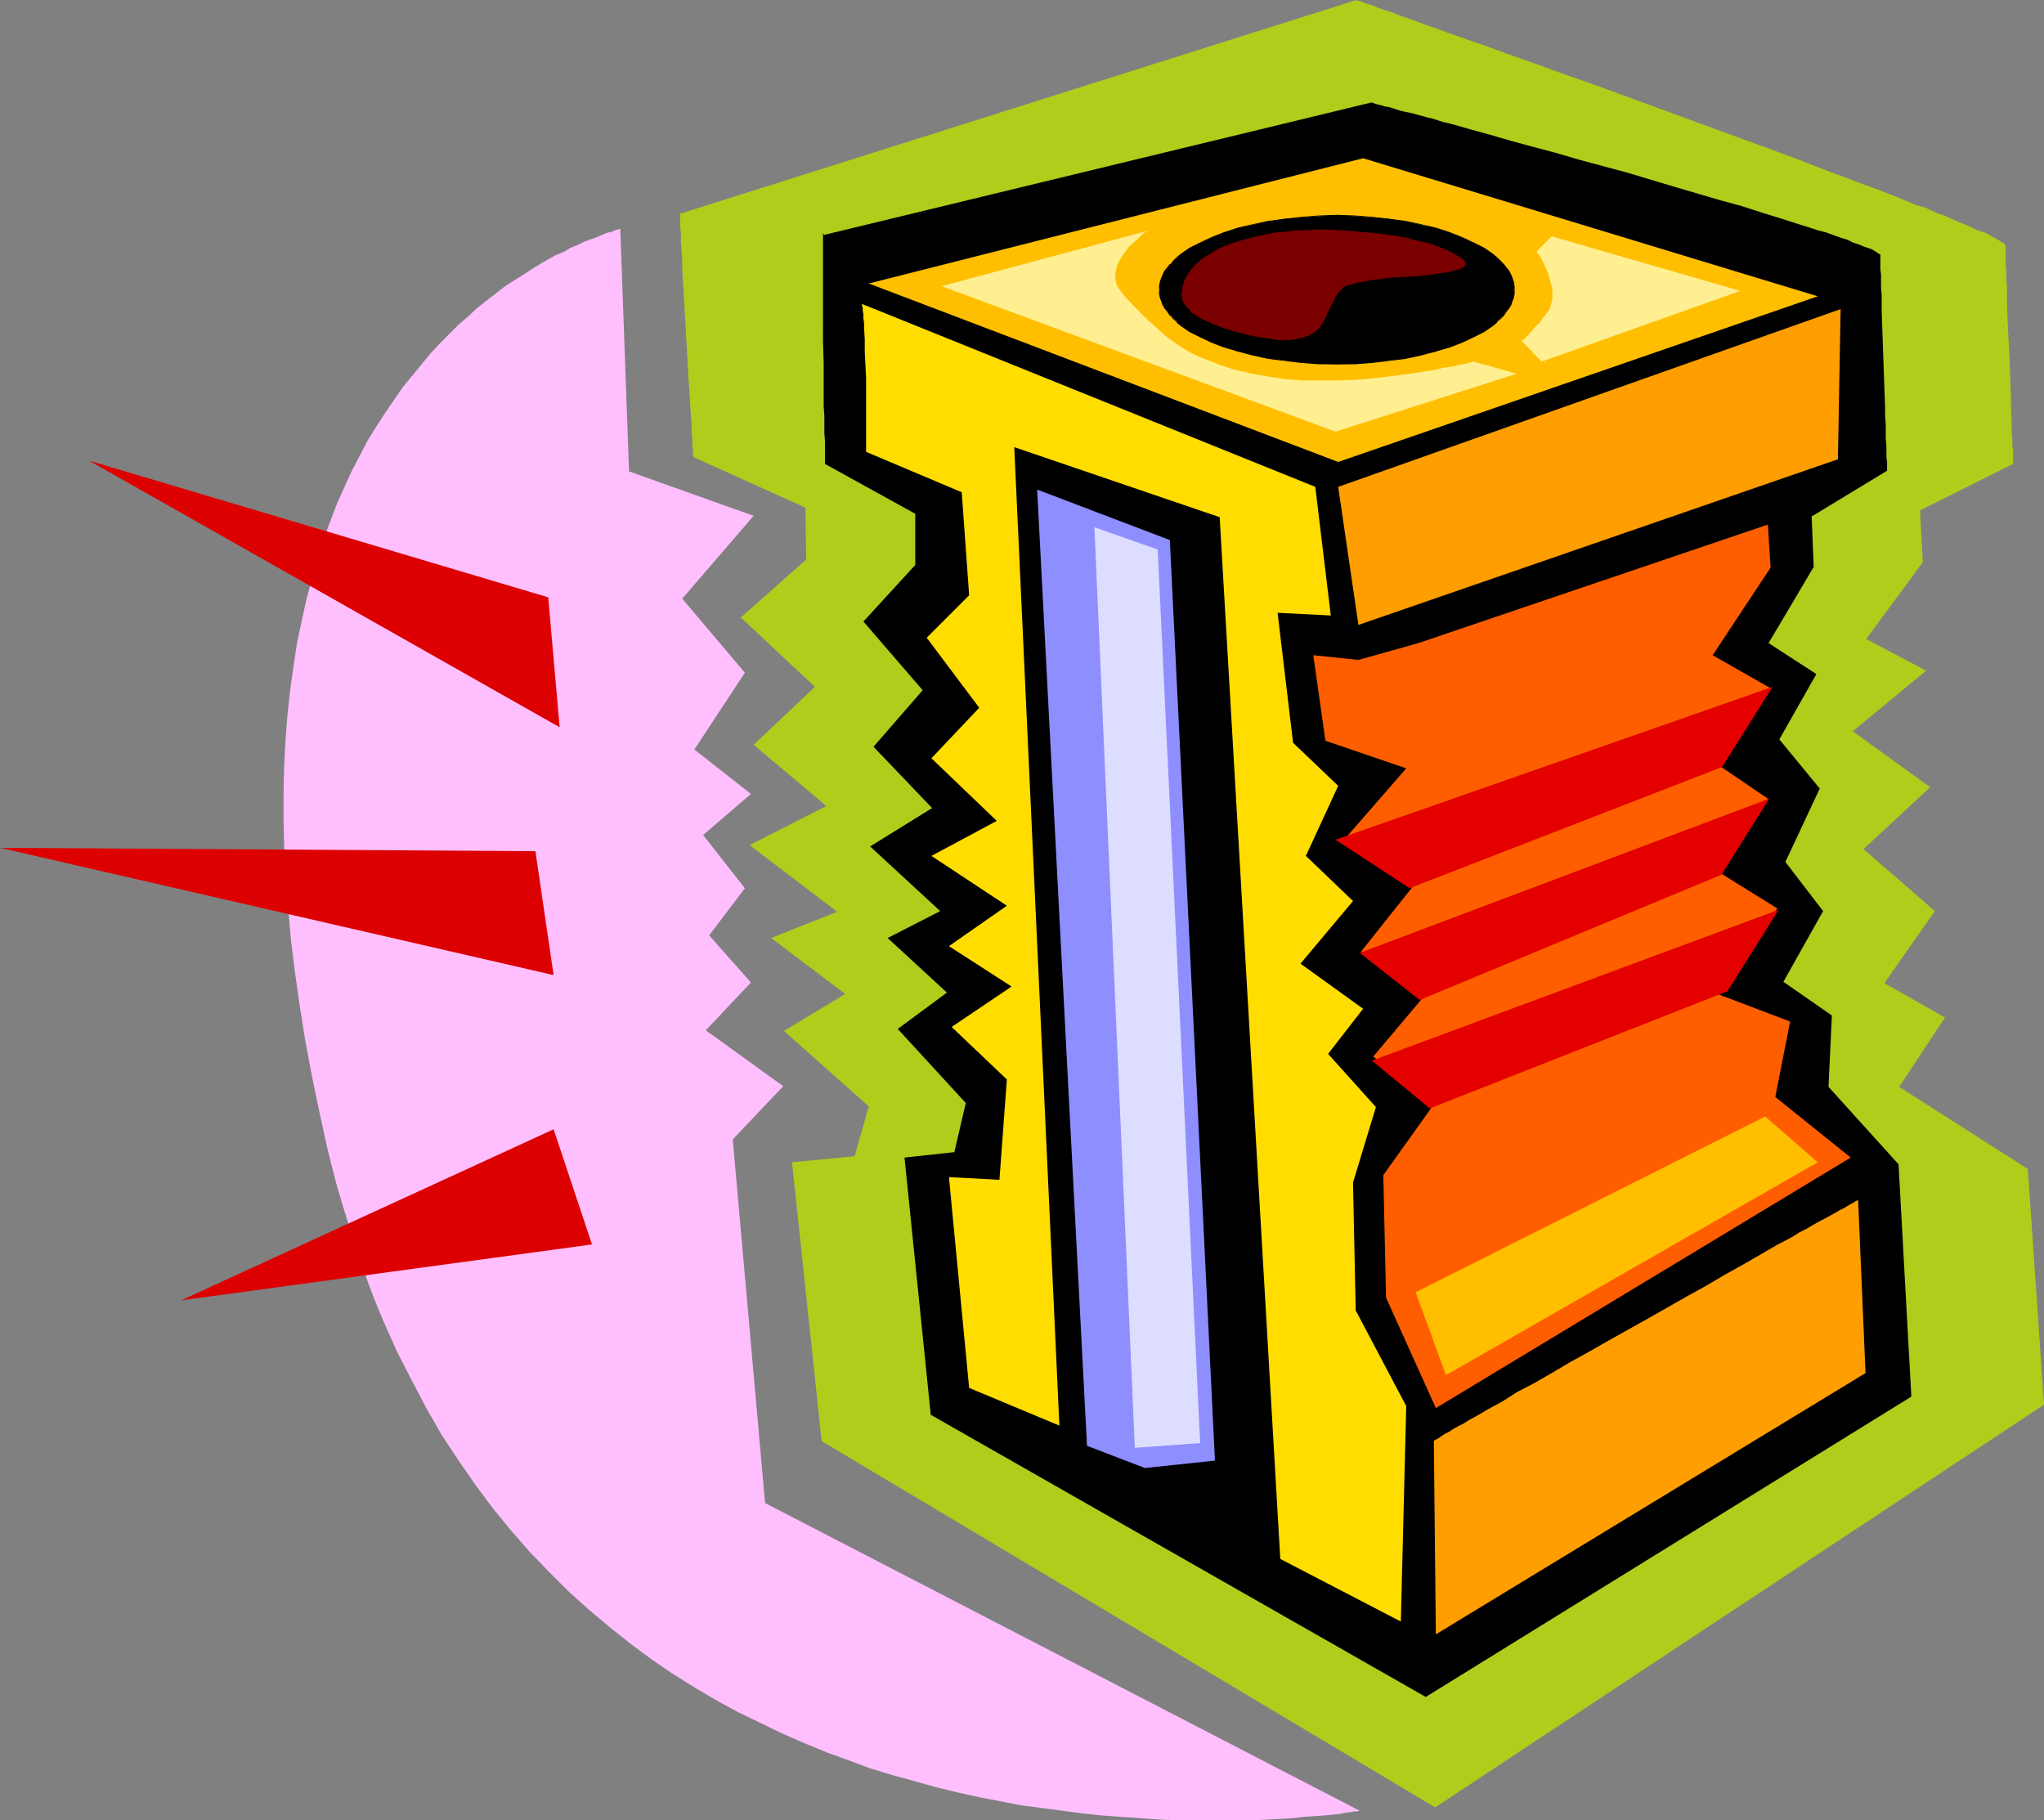
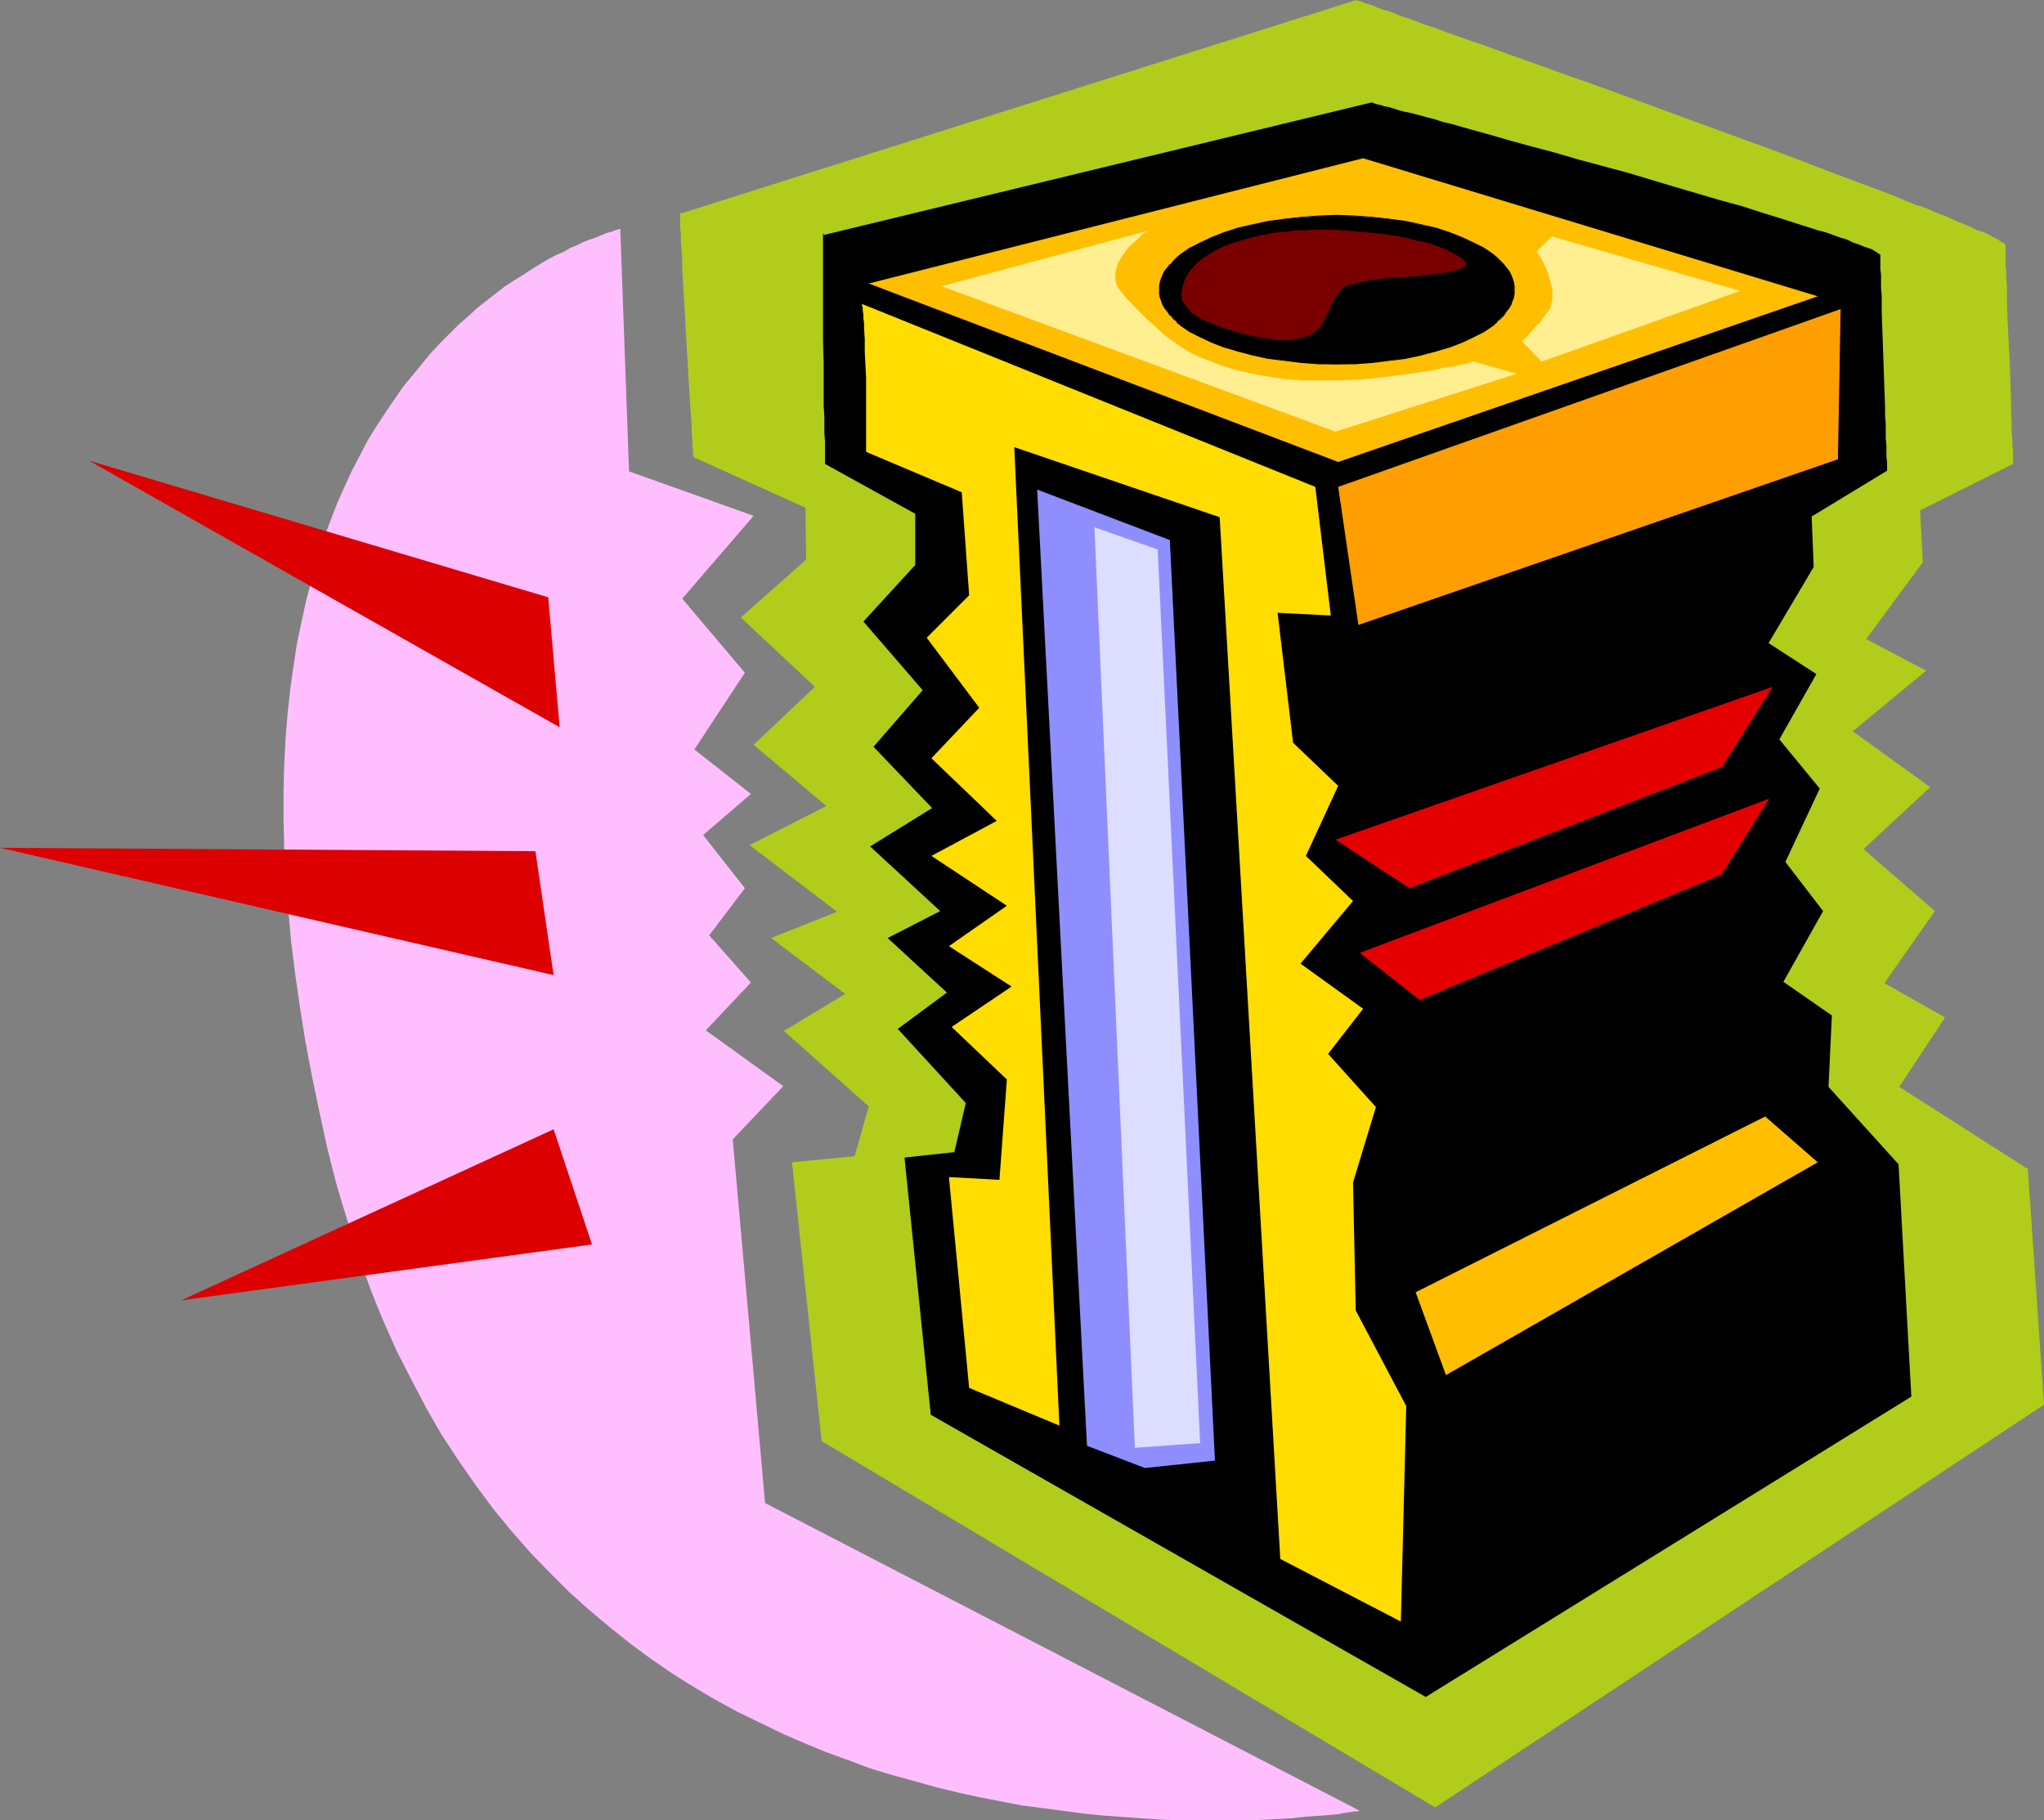
<svg xmlns="http://www.w3.org/2000/svg" xmlns:ns1="http://sodipodi.sourceforge.net/DTD/sodipodi-0.dtd" xmlns:ns2="http://www.inkscape.org/namespaces/inkscape" version="1.0" width="129.766mm" height="115.557mm" id="svg22" ns1:docname="Pencil Sharpener 2.wmf">
  <rect width="100%" height="100%" fill="#808080" stroke="none" />
  <ns1:namedview id="namedview22" pagecolor="#ffffff" bordercolor="#000000" borderopacity="0.25" ns2:showpageshadow="2" ns2:pageopacity="0.0" ns2:pagecheckerboard="0" ns2:deskcolor="#d1d1d1" ns2:document-units="mm" />
  <defs id="defs1">
    <pattern id="WMFhbasepattern" patternUnits="userSpaceOnUse" width="6" height="6" x="0" y="0" />
  </defs>
  <path style="fill:#b2cc1c;fill-opacity:1;fill-rule:evenodd;stroke:none" d="M 163.377,51.221 325.462,0 l 0.162,0.162 h 0.323 l 0.646,0.162 0.646,0.323 0.97,0.323 1.131,0.323 1.454,0.646 1.454,0.485 1.616,0.485 1.939,0.808 1.939,0.646 2.262,0.808 2.101,0.808 2.424,0.808 2.586,0.969 2.747,0.969 2.747,0.969 2.909,0.969 3.07,1.131 3.07,1.131 6.464,2.262 6.626,2.424 6.949,2.424 7.11,2.585 29.088,10.664 7.11,2.585 6.949,2.585 6.626,2.585 6.464,2.424 3.07,1.131 3.07,1.131 2.909,1.131 2.747,1.131 2.747,1.131 2.586,0.808 2.424,1.131 2.262,0.808 2.101,0.969 1.939,0.808 1.939,0.808 1.616,0.808 1.616,0.485 1.293,0.646 1.131,0.646 0.97,0.485 0.646,0.485 0.646,0.323 0.323,0.323 0.162,0.162 v 1.293 0.969 1.131 1.454 l 0.162,1.616 v 1.616 l 0.162,1.777 v 2.101 2.101 l 0.162,4.363 0.485,9.372 0.162,4.686 0.162,4.524 v 2.101 l 0.162,4.039 v 1.777 l 0.162,1.616 v 1.454 l 0.162,1.293 v 1.131 0.808 0.646 0.646 l -22.301,11.149 0.646,12.442 -13.574,18.42 14.382,7.594 -17.614,14.542 18.584,13.411 -15.998,14.865 17.13,14.865 -12.12,17.289 14.544,8.241 -10.989,16.643 30.866,19.713 3.878,56.553 -146.086,96.625 -147.217,-87.899 -7.11,-66.894 15.029,-1.454 3.394,-11.957 -20.362,-18.097 14.706,-8.887 -17.776,-13.411 15.837,-6.302 -21.008,-15.996 18.422,-9.372 -17.453,-14.704 14.706,-13.896 -17.776,-16.643 15.675,-13.896 -0.162,-12.442 -26.826,-12.118 v -0.162 l -0.162,-0.485 v -0.969 l -0.162,-1.131 v -1.454 l -0.162,-1.616 v -1.939 l -0.162,-2.101 -0.162,-2.424 -0.162,-2.424 -0.162,-2.585 -0.162,-2.585 -0.323,-5.655 -0.646,-11.472 -0.323,-5.494 -0.162,-2.585 v -2.424 l -0.162,-2.262 -0.162,-1.939 v -1.939 l -0.162,-1.616 v -1.293 -2.262 0 0 z" id="path1" />
  <path style="fill:#000000;fill-opacity:1;fill-rule:evenodd;stroke:none" d="M 197.637,56.391 329.179,24.56 v 0 l 0.323,0.162 0.485,0.162 0.485,0.162 0.808,0.162 0.97,0.323 0.97,0.162 1.131,0.323 1.454,0.485 1.293,0.323 1.616,0.323 1.778,0.485 1.778,0.485 1.939,0.485 1.939,0.646 2.101,0.485 4.525,1.293 4.686,1.293 5.01,1.454 5.333,1.454 5.494,1.454 5.494,1.616 11.474,3.07 11.312,3.393 5.494,1.616 5.494,1.616 5.333,1.454 5.01,1.616 4.686,1.454 4.525,1.454 2.101,0.646 1.939,0.646 1.939,0.485 1.778,0.646 1.778,0.646 1.616,0.485 1.293,0.646 1.454,0.485 1.131,0.485 0.97,0.323 0.97,0.323 0.808,0.485 0.485,0.323 0.485,0.323 0.323,0.162 v 0.323 1.131 0.969 1.131 l 0.162,1.293 v 1.616 1.616 l 0.162,1.777 v 2.101 1.939 l 0.162,4.363 0.323,9.21 0.162,4.686 0.162,4.363 v 2.101 l 0.162,2.101 v 1.777 1.777 l 0.162,1.616 v 1.454 1.293 l 0.162,1.131 v 0.808 0.808 0.485 l -18.099,10.987 0.485,12.118 -10.827,18.258 11.474,7.433 -8.888,15.673 9.696,11.795 -8.242,17.612 9.05,11.795 -9.534,16.966 11.635,8.079 -0.808,17.127 16.806,18.582 3.07,55.745 -116.513,72.064 -118.776,-67.702 -6.302,-61.723 11.958,-1.293 2.747,-11.795 -16.322,-17.774 11.797,-8.725 -14.221,-13.088 12.605,-6.463 -16.806,-15.512 14.867,-9.21 -14.059,-14.704 11.797,-13.573 -14.221,-16.481 12.443,-13.573 v -12.28 l -21.654,-11.957 v -1.454 -1.131 -2.908 l -0.162,-1.777 v -2.101 -2.101 l -0.162,-2.424 v -2.424 -2.424 -5.332 l -0.162,-5.494 V 76.427 71.418 58.169 57.038 56.391 56.068 h 0.162 z" id="path2" />
  <path style="fill:#ffbf00;fill-opacity:1;fill-rule:evenodd;stroke:none" d="M 208.464,68.025 327.078,37.971 436.158,71.095 321.099,110.844 Z" id="path3" />
-   <path style="fill:#000000;fill-opacity:1;fill-rule:evenodd;stroke:none" d="m 320.776,51.705 4.363,0.162 4.202,0.323 4.04,0.323 3.878,0.646 3.717,0.808 3.555,0.808 3.232,0.969 3.07,1.293 2.747,1.293 2.424,1.293 2.101,1.454 0.97,0.808 0.808,0.646 0.808,0.969 0.646,0.808 0.646,0.808 0.485,0.808 0.323,0.969 0.323,0.808 0.162,0.969 v 0.808 0.969 l -0.162,0.969 -0.323,0.808 -0.323,0.808 -0.485,0.969 -0.646,0.808 -0.646,0.808 -0.808,0.808 -0.808,0.808 -0.97,0.808 -2.101,1.454 -2.424,1.293 -2.747,1.293 -3.07,1.131 -3.232,1.131 -3.555,0.808 -3.717,0.808 -3.878,0.485 -4.04,0.485 -4.202,0.323 -4.363,0.162 -4.363,-0.162 -4.202,-0.323 -4.04,-0.485 -3.878,-0.485 -3.717,-0.808 -3.555,-0.808 -3.232,-1.131 -3.07,-1.131 -2.747,-1.293 -2.424,-1.293 -2.101,-1.454 -0.97,-0.808 -0.808,-0.808 -0.808,-0.808 -0.646,-0.808 -0.646,-0.808 -0.485,-0.969 -0.323,-0.808 -0.323,-0.808 -0.162,-0.969 v -0.969 -0.808 l 0.162,-0.969 0.323,-0.808 0.323,-0.969 0.485,-0.808 0.646,-0.808 0.646,-0.808 0.808,-0.969 0.808,-0.646 0.97,-0.808 2.101,-1.454 2.424,-1.293 2.747,-1.293 3.07,-1.293 3.232,-0.969 3.555,-0.808 3.717,-0.808 3.878,-0.646 4.04,-0.323 4.202,-0.323 z" id="path4" />
+   <path style="fill:#000000;fill-opacity:1;fill-rule:evenodd;stroke:none" d="m 320.776,51.705 4.363,0.162 4.202,0.323 4.04,0.323 3.878,0.646 3.717,0.808 3.555,0.808 3.232,0.969 3.07,1.293 2.747,1.293 2.424,1.293 2.101,1.454 0.97,0.808 0.808,0.646 0.808,0.969 0.646,0.808 0.646,0.808 0.485,0.808 0.323,0.969 0.323,0.808 0.162,0.969 v 0.808 0.969 l -0.162,0.969 -0.323,0.808 -0.323,0.808 -0.485,0.969 -0.646,0.808 -0.646,0.808 -0.808,0.808 -0.808,0.808 -0.97,0.808 -2.101,1.454 -2.424,1.293 -2.747,1.293 -3.07,1.131 -3.232,1.131 -3.555,0.808 -3.717,0.808 -3.878,0.485 -4.04,0.485 -4.202,0.323 -4.363,0.162 -4.363,-0.162 -4.202,-0.323 -4.04,-0.485 -3.878,-0.485 -3.717,-0.808 -3.555,-0.808 -3.232,-1.131 -3.07,-1.131 -2.747,-1.293 -2.424,-1.293 -2.101,-1.454 -0.97,-0.808 -0.808,-0.808 -0.808,-0.808 -0.646,-0.808 -0.646,-0.808 -0.485,-0.969 -0.323,-0.808 -0.323,-0.808 -0.162,-0.969 v -0.969 -0.808 l 0.162,-0.969 0.323,-0.808 0.323,-0.969 0.485,-0.808 0.646,-0.808 0.646,-0.808 0.808,-0.969 0.808,-0.646 0.97,-0.808 2.101,-1.454 2.424,-1.293 2.747,-1.293 3.07,-1.293 3.232,-0.969 3.555,-0.808 3.717,-0.808 3.878,-0.646 4.04,-0.323 4.202,-0.323 " id="path4" />
  <path style="fill:#000000;fill-opacity:1;fill-rule:evenodd;stroke:none" d="m 320.776,51.867 h 4.363 l 4.202,0.323 4.04,0.485 3.878,0.646 3.717,0.646 3.555,0.969 v 0 l 3.232,0.969 2.909,1.131 2.747,1.293 2.586,1.454 2.101,1.454 0.97,0.646 v 0 l 0.808,0.808 0.808,0.808 h -0.162 l 0.808,0.808 0.485,0.808 0.485,0.808 0.323,0.969 0.323,0.808 v 0 l 0.162,0.969 0.162,0.808 -0.162,0.969 -0.162,0.969 v -0.162 l -0.323,0.808 -0.323,0.969 -0.485,0.808 -0.485,0.969 -0.808,0.808 h 0.162 l -0.808,0.808 -0.808,0.808 v -0.162 l -0.97,0.808 -2.101,1.454 -2.586,1.293 -2.747,1.293 -2.909,1.131 -3.232,1.131 v 0 l -3.555,0.808 -3.717,0.808 -3.878,0.646 -4.04,0.323 -4.202,0.323 -4.363,0.162 -4.363,-0.162 -4.202,-0.323 -4.04,-0.323 -3.878,-0.646 -3.717,-0.808 -3.555,-0.808 v 0 l -3.232,-1.131 -2.909,-1.131 -2.747,-1.293 -2.586,-1.293 -2.101,-1.454 -0.97,-0.808 v 0.162 l -0.808,-0.808 -0.808,-0.808 h 0.162 l -0.808,-0.808 -0.485,-0.969 -0.485,-0.808 -0.323,-0.969 -0.323,-0.808 v 0.162 l -0.162,-0.969 -0.162,-0.969 0.162,-0.808 0.162,-0.969 v 0 l 0.323,-0.808 0.323,-0.969 0.485,-0.808 0.485,-0.808 0.808,-0.808 h -0.162 l 0.808,-0.808 0.808,-0.808 v 0 l 0.97,-0.646 2.101,-1.454 2.586,-1.454 2.747,-1.293 2.909,-1.131 3.232,-0.969 v 0 l 3.555,-0.969 3.717,-0.646 3.878,-0.646 4.04,-0.485 4.202,-0.323 h 4.363 v -0.323 l -4.363,0.162 -4.202,0.323 -4.04,0.485 -3.878,0.485 -3.717,0.808 -3.555,0.808 v 0 l -3.394,1.131 -2.909,1.131 -2.747,1.293 -2.586,1.293 -2.101,1.454 -0.97,0.808 v 0 l -0.808,0.808 -0.646,0.808 h -0.162 l -0.646,0.808 -0.646,0.808 -0.485,0.969 -0.323,0.808 -0.323,0.969 -0.162,0.969 v 0.808 0.969 l 0.162,0.969 0.323,0.808 0.323,0.969 0.485,0.808 0.646,0.808 0.646,0.969 h 0.162 l 0.646,0.808 0.808,0.646 v 0.162 l 0.97,0.808 2.101,1.454 2.586,1.293 2.747,1.293 2.909,1.131 3.394,0.969 v 0 l 3.555,0.969 3.717,0.808 3.878,0.485 4.04,0.485 4.202,0.323 h 4.363 4.363 l 4.202,-0.323 4.04,-0.485 3.878,-0.485 3.717,-0.808 3.555,-0.969 v 0 l 3.394,-0.969 2.909,-1.131 2.747,-1.293 2.586,-1.293 2.101,-1.454 0.97,-0.808 v -0.162 l 0.808,-0.646 0.808,-0.808 v 0 l 0.646,-0.969 0.646,-0.808 0.485,-0.808 0.323,-0.969 0.323,-0.808 0.162,-0.969 v -0.969 -0.808 l -0.162,-0.969 -0.323,-0.969 -0.323,-0.808 -0.485,-0.969 -0.646,-0.808 -0.646,-0.808 v 0 l -0.808,-0.808 -0.808,-0.808 v 0 l -0.97,-0.808 -2.101,-1.454 -2.586,-1.293 -2.747,-1.293 -2.909,-1.131 -3.394,-1.131 v 0 l -3.555,-0.808 -3.717,-0.808 -3.878,-0.485 -4.04,-0.485 -4.202,-0.323 -4.363,-0.162 z" id="path5" />
  <path style="fill:#ff9e00;fill-opacity:1;fill-rule:evenodd;stroke:none" d="m 321.099,116.822 4.848,33.124 115.059,-39.749 0.646,-36.032 z" id="path6" />
-   <path style="fill:#ff5e00;fill-opacity:1;fill-rule:evenodd;stroke:none" d="m 340.329,154.308 83.87,-28.438 0.646,10.341 -13.898,21.005 13.898,7.917 -12.766,18.258 12.12,8.241 -11.797,17.612 14.059,8.725 -14.382,20.521 17.453,6.625 -3.555,18.097 18.099,14.542 -99.545,60.108 -11.958,-26.499 -0.646,-29.407 12.12,-16.966 -14.544,-11.472 12.12,-14.381 -15.029,-10.826 12.605,-15.835 -16.968,-10.664 15.19,-17.451 -19.392,-6.625 -2.909,-20.521 10.827,1.131 z" id="path7" />
  <path style="fill:#ffdd00;fill-opacity:1;fill-rule:evenodd;stroke:none" d="m 206.686,72.872 108.918,43.95 3.717,30.862 -12.766,-0.646 3.717,31.185 10.827,10.341 -7.757,16.804 11.312,10.826 -12.605,15.027 15.029,10.826 -8.403,10.826 11.474,12.765 -5.494,18.097 0.646,30.7 12.12,22.944 -1.293,51.705 -28.926,-15.027 -14.544,-249.963 -49.288,-16.804 10.827,234.775 -21.654,-9.048 -4.848,-50.574 12.12,0.646 1.778,-24.075 -13.251,-12.603 14.382,-9.695 -15.029,-9.695 13.898,-9.695 -18.099,-11.957 15.675,-8.402 -15.675,-15.027 11.474,-12.118 -12.605,-16.804 10.181,-10.18 -1.778,-24.722 -22.947,-9.695 v -5.494 -2.747 -2.908 -3.232 -3.232 l -0.162,-3.232 -0.162,-3.232 v -2.908 l -0.162,-2.747 v -1.131 l -0.162,-1.131 v -0.969 l -0.162,-0.969 v -0.646 l -0.162,-0.485 v -0.323 z" id="path8" />
-   <path style="fill:#ff9e00;fill-opacity:1;fill-rule:evenodd;stroke:none" d="m 344.046,345.78 0.485,46.373 103.101,-62.693 -1.778,-41.526 h -0.162 l -0.162,0.162 -0.323,0.162 -0.485,0.323 -0.646,0.323 -0.808,0.485 -0.808,0.485 -0.97,0.485 -1.131,0.646 -1.131,0.646 -2.747,1.454 -1.454,0.808 -1.616,0.969 -1.616,0.808 -1.778,1.131 -3.717,1.939 -3.878,2.262 -4.202,2.424 -4.363,2.424 -4.363,2.585 -4.686,2.585 -9.373,5.332 -9.534,5.332 -4.525,2.585 -4.686,2.585 -4.363,2.585 -4.202,2.424 -4.04,2.101 -3.555,2.262 -3.555,1.939 -1.616,0.969 -1.454,0.808 -1.454,0.808 -1.293,0.808 -1.293,0.646 -1.131,0.646 -0.97,0.646 -0.97,0.485 -0.808,0.485 -0.646,0.485 -0.485,0.323 -0.485,0.162 -0.162,0.162 z" id="path9" />
  <path style="fill:#8e8eff;fill-opacity:1;fill-rule:evenodd;stroke:none" d="m 248.864,117.468 31.835,12.118 10.827,220.879 -16.806,1.777 -13.898,-5.332 z" id="path10" />
  <path style="fill:#ddddff;fill-opacity:1;fill-rule:evenodd;stroke:none" d="m 272.296,347.396 -9.696,-220.879 15.19,5.332 10.181,214.416 z" id="path11" />
  <path style="fill:#ffbf00;fill-opacity:1;fill-rule:evenodd;stroke:none" d="m 339.683,310.071 7.272,19.874 89.203,-51.059 -12.605,-10.987 z" id="path12" />
  <path style="fill:#e50000;fill-opacity:1;fill-rule:evenodd;stroke:none" d="m 320.452,201.49 104.878,-36.679 -12.12,19.228 -74.982,29.084 z" id="path13" />
  <path style="fill:#e50000;fill-opacity:1;fill-rule:evenodd;stroke:none" d="m 326.27,228.635 98.253,-37.002 -11.474,18.258 -72.397,30.054 z" id="path14" />
-   <path style="fill:#e50000;fill-opacity:1;fill-rule:evenodd;stroke:none" d="m 329.179,254.488 97.606,-36.194 -12.282,19.551 -71.427,28.115 z" id="path15" />
  <path style="fill:#7a0000;fill-opacity:1;fill-rule:evenodd;stroke:none" d="m 307.524,81.598 h -0.162 -0.162 -0.323 -0.646 l -0.485,-0.162 -0.808,-0.162 -1.616,-0.162 -1.939,-0.323 -2.262,-0.485 -2.424,-0.646 -2.262,-0.646 -2.262,-0.808 -2.262,-0.969 -2.101,-0.969 -0.97,-0.646 -0.808,-0.485 -0.646,-0.808 -0.646,-0.646 -0.485,-0.646 -0.485,-0.808 -0.162,-0.808 -0.162,-0.969 0.162,-0.808 0.162,-0.969 0.323,-0.969 0.323,-0.969 1.131,-1.777 1.293,-1.454 1.616,-1.454 1.778,-1.131 1.939,-1.131 2.101,-0.969 2.424,-0.808 2.262,-0.646 2.424,-0.646 2.424,-0.485 2.424,-0.485 2.424,-0.162 2.262,-0.323 h 2.262 l 2.101,-0.162 h 4.363 l 2.424,0.162 2.424,0.162 5.171,0.485 5.171,0.646 2.586,0.485 2.424,0.646 2.262,0.485 2.101,0.646 2.101,0.808 1.778,0.808 1.454,0.808 1.293,0.808 0.485,0.485 0.323,0.485 v 0.323 l -0.162,0.485 -0.323,0.323 -0.485,0.162 -0.485,0.323 -0.808,0.162 -0.808,0.162 -0.97,0.323 -2.262,0.323 -2.424,0.323 -2.747,0.323 -5.818,0.323 -2.747,0.323 -2.747,0.323 -2.262,0.485 -1.131,0.162 -0.97,0.323 -0.808,0.162 -0.808,0.323 -0.646,0.323 -0.323,0.485 -0.808,0.808 -0.646,0.969 -0.97,1.939 -0.97,2.101 -0.97,1.939 -0.646,0.969 -0.646,0.808 -0.97,0.808 -1.131,0.646 -1.293,0.485 -1.454,0.323 -1.778,0.323 h -1.131 z" id="path16" />
  <path style="fill:#ffef91;fill-opacity:1;fill-rule:evenodd;stroke:none" d="m 225.917,68.671 49.288,-13.25 v 0 0.162 l -0.485,0.162 -0.646,0.485 -0.646,0.646 -0.808,0.808 -0.97,0.808 -0.97,0.969 -0.808,1.131 -0.808,1.131 -0.646,1.131 -0.485,1.293 -0.323,1.454 v 1.293 l 0.323,1.454 0.323,0.646 0.485,0.646 0.485,0.646 0.646,0.808 2.586,2.747 2.747,2.747 3.07,2.747 1.616,1.454 1.778,1.293 1.939,1.293 2.101,1.293 2.424,1.131 2.586,0.969 2.909,1.131 3.232,0.969 1.616,0.323 1.939,0.485 1.778,0.323 1.939,0.323 4.202,0.646 4.202,0.323 h 4.363 4.202 l 4.202,-0.162 4.04,-0.323 4.04,-0.485 3.717,-0.485 3.394,-0.485 3.232,-0.485 1.454,-0.323 1.293,-0.323 1.293,-0.162 1.131,-0.162 1.131,-0.323 0.97,-0.162 0.646,-0.162 0.808,-0.162 0.485,-0.162 0.323,-0.162 h 0.323 v 0 l 10.342,2.908 -43.47,13.896 z" id="path17" />
  <path style="fill:#ffef91;fill-opacity:1;fill-rule:evenodd;stroke:none" d="m 368.771,60.269 v 0.162 l 0.162,0.323 0.323,0.323 0.485,0.808 0.323,0.646 0.485,0.969 0.97,2.262 0.646,2.424 0.323,1.131 v 1.293 1.293 l -0.323,1.131 -0.323,1.131 -0.808,1.131 -0.808,0.969 -0.646,0.969 -0.646,0.646 -0.646,0.646 -0.485,0.646 -0.485,0.485 -0.808,0.969 -0.646,0.646 -0.485,0.323 -0.323,0.162 v 0 l 4.848,5.009 47.672,-16.966 -45.248,-13.088 z" id="path18" />
  <path style="fill:#ffbfff;fill-opacity:1;fill-rule:evenodd;stroke:none" d="m 148.833,54.937 2.101,58.169 29.896,10.664 -17.13,19.874 15.029,17.774 -12.12,18.42 13.574,10.664 -11.474,9.856 10.019,12.765 -8.565,11.311 10.019,11.311 -10.827,11.472 18.584,13.411 -12.12,12.765 7.757,87.253 142.693,73.842 h -0.162 l -0.485,0.162 h -0.646 l -0.97,0.162 -1.293,0.162 -1.454,0.323 -1.778,0.162 -1.939,0.162 -2.262,0.162 -2.424,0.162 -2.747,0.323 -2.747,0.162 -3.07,0.162 -3.232,0.162 h -3.555 -3.555 -7.595 -4.202 l -4.202,-0.162 -4.363,-0.323 -4.525,-0.323 -4.525,-0.323 -4.686,-0.485 -4.848,-0.646 -4.848,-0.646 -5.01,-0.646 -5.01,-0.969 -5.01,-0.969 -5.171,-1.131 -5.333,-1.293 -5.171,-1.454 -5.333,-1.454 -5.333,-1.616 -5.171,-1.939 -5.333,-1.939 -5.494,-2.262 -5.171,-2.262 -5.333,-2.585 -5.333,-2.585 -5.333,-2.908 -5.171,-3.07 -5.171,-3.232 -5.171,-3.555 -5.01,-3.716 -4.848,-3.878 -5.01,-4.201 -4.848,-4.363 -4.525,-4.524 -4.686,-4.847 -4.525,-5.171 -4.363,-5.332 -4.202,-5.655 -4.04,-5.817 -4.04,-6.14 -3.717,-6.463 -3.555,-6.786 -3.555,-6.948 -3.232,-7.271 -1.616,-3.878 -1.454,-3.716 -1.454,-4.039 -1.454,-4.039 -1.293,-4.039 -1.293,-4.201 -1.293,-4.201 -1.293,-4.363 -1.131,-4.363 -1.131,-4.524 -1.939,-8.887 -1.778,-8.564 -1.616,-8.564 -1.293,-8.241 -1.131,-7.917 -0.97,-7.756 -0.646,-7.594 -0.646,-7.271 -0.323,-7.109 -0.162,-6.948 v -6.625 l 0.162,-6.463 0.323,-6.302 0.485,-5.978 0.646,-5.978 0.808,-5.655 0.808,-5.332 1.131,-5.332 1.131,-5.171 1.293,-4.847 1.293,-4.847 1.454,-4.524 1.616,-4.363 1.616,-4.201 1.778,-4.039 1.778,-3.878 1.939,-3.716 1.939,-3.716 2.101,-3.393 2.101,-3.232 2.101,-3.07 2.101,-3.07 2.262,-2.747 2.262,-2.747 2.101,-2.585 2.262,-2.424 2.424,-2.424 2.101,-2.101 2.424,-2.101 2.101,-1.939 2.262,-1.777 2.262,-1.777 2.101,-1.616 2.262,-1.454 2.101,-1.293 1.939,-1.293 2.101,-1.293 1.939,-1.131 1.778,-0.969 1.939,-0.808 1.616,-0.969 1.616,-0.646 1.616,-0.808 1.293,-0.485 1.454,-0.485 1.131,-0.485 1.131,-0.485 0.97,-0.323 0.808,-0.162 0.646,-0.323 0.646,-0.162 0.323,-0.162 z" id="path19" />
  <path style="fill:#dd0000;fill-opacity:1;fill-rule:evenodd;stroke:none" d="m 21.331,110.52 110.211,32.801 2.747,31.185 z" id="path20" />
  <path style="fill:#dd0000;fill-opacity:1;fill-rule:evenodd;stroke:none" d="m 0,203.429 128.472,0.808 4.363,29.731 z" id="path21" />
  <path style="fill:#dd0000;fill-opacity:1;fill-rule:evenodd;stroke:none" d="m 43.47,312.01 89.365,-41.041 9.211,27.63 z" id="path22" />
</svg>